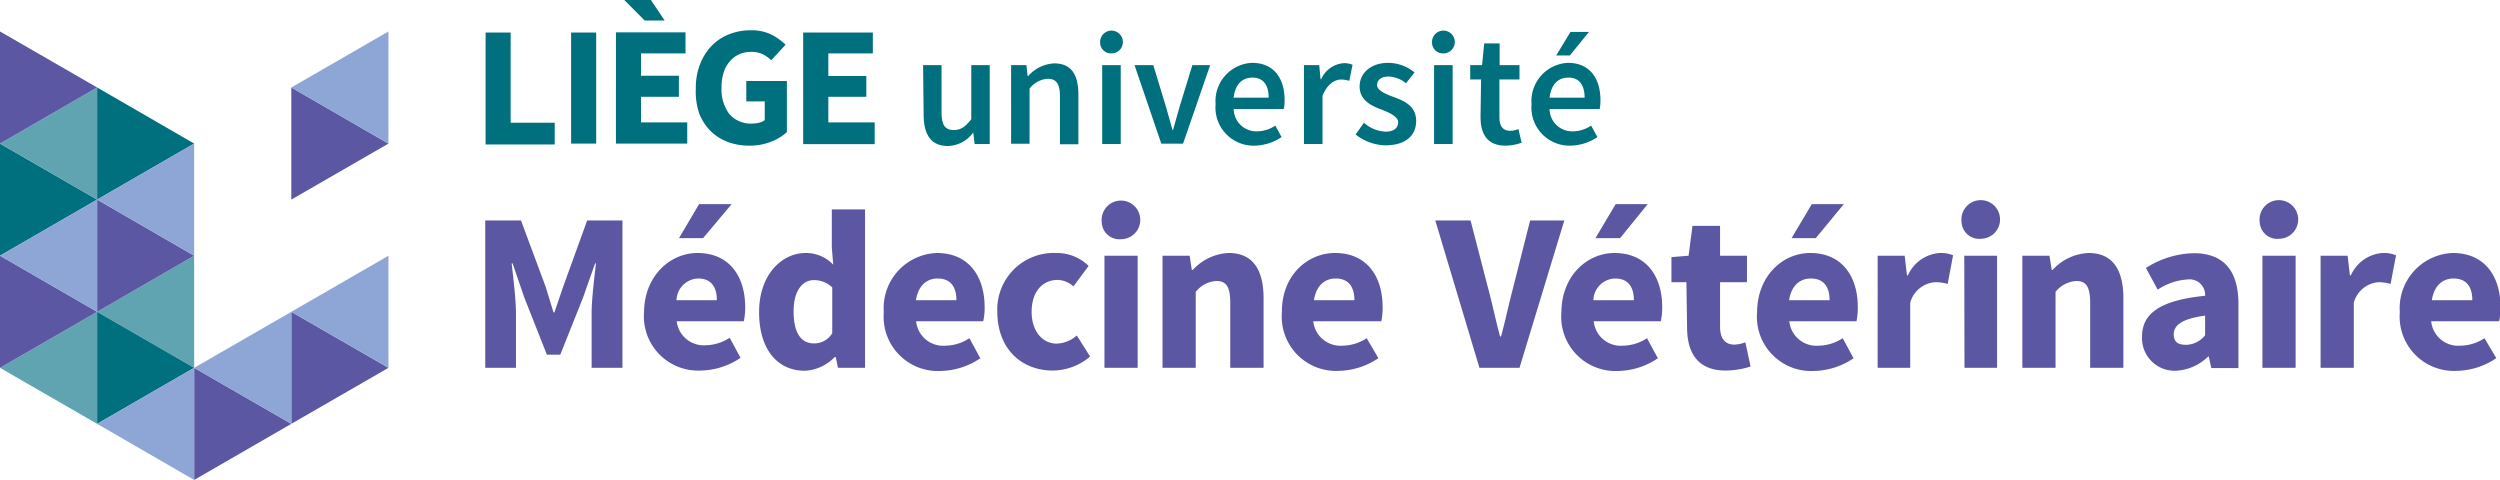
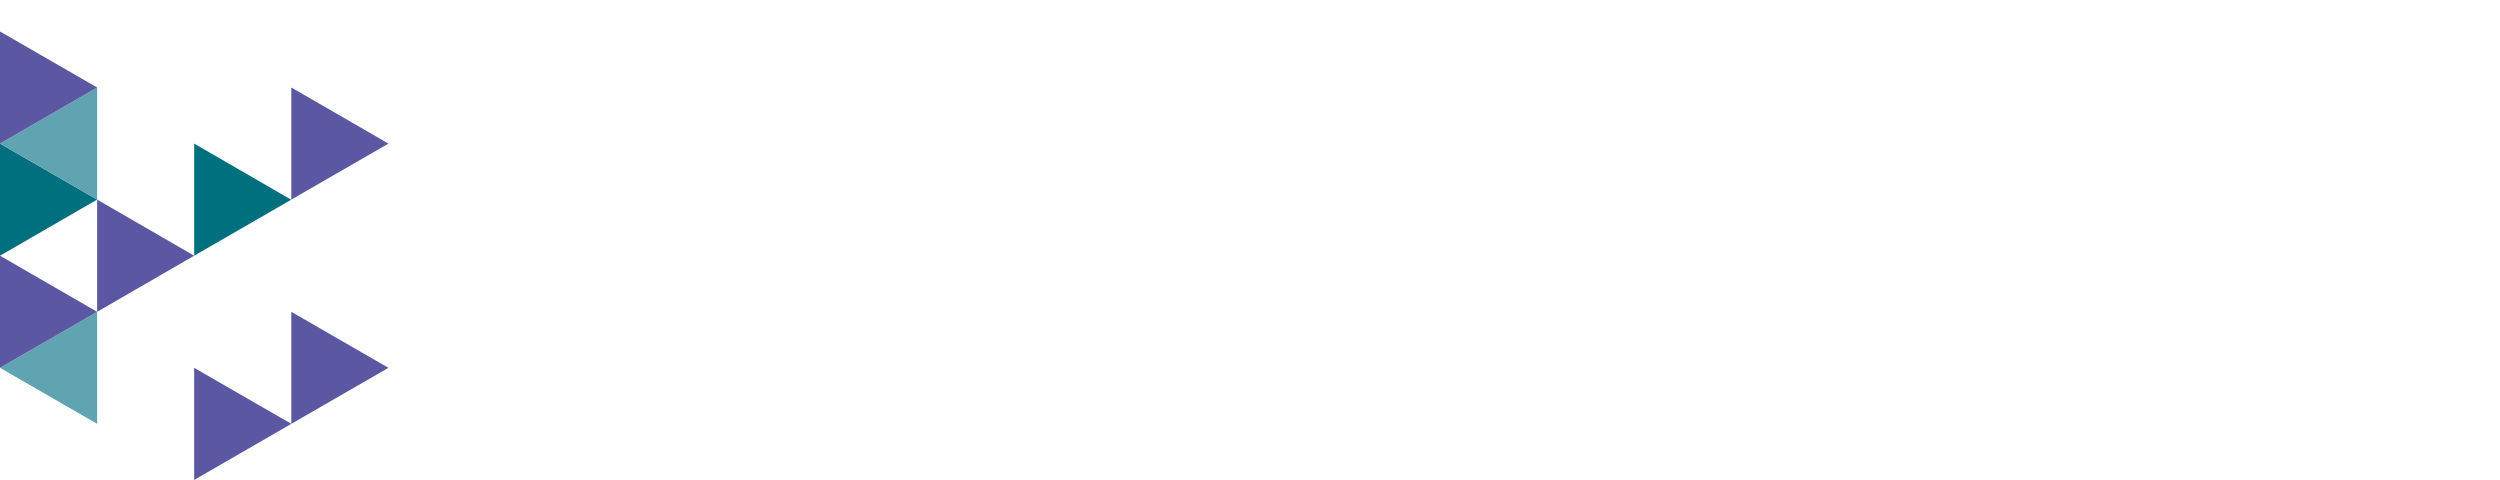
<svg xmlns="http://www.w3.org/2000/svg" id="faculté" width="230.34" height="44.22">
  <defs>
    <style>.cls-1{fill:#00707f}.cls-2{fill:#5fa4b0}.cls-3{fill:#5b57a2}.cls-4{fill:#8da6d6}</style>
  </defs>
  <path class="cls-1" d="M8.95 18.39L0 23.56V13.23l8.95 5.16z" />
  <path class="cls-2" d="M0 33.89l8.95-5.16v10.32L0 33.89zM0 13.23l8.95-5.17v10.33L0 13.23z" />
-   <path class="cls-1" d="M17.89 13.23L8.95 8.06v10.33l8.94-5.16z" />
-   <path class="cls-2" d="M8.95 28.73l8.94 5.16V23.56l-8.94 5.17z" />
-   <path class="cls-1" d="M17.89 33.89l-8.94-5.16v10.32l8.94-5.16z" />
+   <path class="cls-1" d="M17.89 13.23v10.33l8.94-5.16z" />
  <path class="cls-3" d="M17.89 23.56l-8.94-5.17v10.34l8.94-5.17zM8.95 28.73L0 33.89V23.56l8.95 5.17zM8.95 8.06L0 13.23V2.9l8.95 5.16zM26.84 39.05l-8.95-5.16v10.33l8.95-5.17zM35.79 13.23l-8.95 5.16V8.06l8.95 5.17zM35.79 33.89l-8.95 5.16V28.73l8.95 5.16z" />
-   <path class="cls-4" d="M0 23.56l8.95-5.17v10.34L0 23.56zM8.95 18.39l8.94 5.17V13.23l-8.94 5.16zM8.95 39.05l8.94 5.17V33.89l-8.94 5.16zM17.89 33.89l8.95 5.16V28.73l-8.95 5.16zM26.84 8.06l8.95-5.16v10.33l-8.95-5.17zM26.84 28.73l8.95-5.17v10.33l-8.95-5.16z" />
-   <path class="cls-3" d="M44.71 20.31H48l2.27 6.1.73 2.38h.08l.81-2.38 2.21-6.1h3.25v13.58h-2.84v-5c0-1.33.25-3.31.4-4.62h-.08l-1.11 3.15-2.1 5.26h-1.23l-2.08-5.26-1.08-3.15h-.09c.15 1.31.4 3.29.4 4.62v5h-2.83zM64.26 23.31c2.94 0 4.4 2.15 4.4 5a6.16 6.16 0 0 1-.13 1.29h-6.18A2.5 2.5 0 0 0 65 31.81a4.16 4.16 0 0 0 2.23-.69l1 1.85a6.73 6.73 0 0 1-3.66 1.17 5 5 0 0 1-5.23-5.41c.05-3.36 2.44-5.42 4.92-5.42zm1.79 4.35c0-1.18-.5-2-1.72-2a2.06 2.06 0 0 0-2 2zm-1.27-5.72h-2.22l1.85-3.13h3zM74.23 23.31a3.42 3.42 0 0 1 2.54 1.08l-.13-1.58v-3.52h3.06v14.6h-2.49l-.21-1h-.09a4.09 4.09 0 0 1-2.75 1.27c-2.56 0-4.22-2-4.22-5.41s2.06-5.44 4.29-5.44zm.77 8.33a1.93 1.93 0 0 0 1.68-.94v-4.22a2.43 2.43 0 0 0-1.7-.67c-1 0-1.86.92-1.86 2.87s.65 2.96 1.88 2.96zM86.32 23.31c2.94 0 4.4 2.15 4.4 5a5.54 5.54 0 0 1-.13 1.29h-6.18a2.5 2.5 0 0 0 2.69 2.25 4.12 4.12 0 0 0 2.22-.69l1 1.85a6.73 6.73 0 0 1-3.66 1.17 5 5 0 0 1-5.23-5.41 5.08 5.08 0 0 1 4.89-5.46zm1.8 4.35c0-1.18-.5-2-1.73-2-1 0-1.79.65-2 2zM97.3 23.31a4.17 4.17 0 0 1 3 1.19l-1.4 1.89a2.24 2.24 0 0 0-1.44-.6c-1.47 0-2.41 1.15-2.41 2.94s1 2.93 2.31 2.93a2.94 2.94 0 0 0 1.85-.75l1.23 1.94A5.38 5.38 0 0 1 97 34.14c-2.88 0-5.11-2-5.11-5.41a5.2 5.2 0 0 1 5.41-5.42zM101.51 20.44a1.78 1.78 0 1 1 1.77 1.6 1.62 1.62 0 0 1-1.77-1.6zm.25 3.12h3.06v10.33h-3.06zM107.11 23.56h2.5l.2 1.31h.09a4.75 4.75 0 0 1 3.31-1.56c2.25 0 3.21 1.58 3.21 4.17v6.41h-3.07v-6c0-1.5-.39-2-1.27-2a2.61 2.61 0 0 0-1.91 1v7h-3.06zM123 23.31c2.94 0 4.39 2.15 4.39 5a6.3 6.3 0 0 1-.12 1.29H121a2.52 2.52 0 0 0 2.69 2.25 4.16 4.16 0 0 0 2.23-.69L127 33a6.76 6.76 0 0 1-3.67 1.17 5 5 0 0 1-5.22-5.41c-.03-3.39 2.36-5.45 4.89-5.45zm1.79 4.35c0-1.18-.5-2-1.73-2-1 0-1.79.65-2 2zM132.24 20.31h3.25l1.64 6.33c.4 1.48.67 2.86 1.08 4.36h.09c.41-1.5.69-2.88 1.08-4.36l1.6-6.33h3.15L140 33.89h-3.69zM148.75 23.31c2.94 0 4.4 2.15 4.4 5a6.16 6.16 0 0 1-.13 1.29h-6.18a2.5 2.5 0 0 0 2.68 2.25 4.16 4.16 0 0 0 2.23-.69l1 1.85a6.75 6.75 0 0 1-3.66 1.17 5 5 0 0 1-5.23-5.41c.02-3.4 2.41-5.46 4.89-5.46zm1.79 4.35c0-1.18-.5-2-1.73-2a2.05 2.05 0 0 0-2 2zm-1.27-5.72H147l1.86-3.13h2.95zM155.38 26H154v-2.31l1.58-.13.36-2.75h2.54v2.75h2.48V26h-2.48v4.1c0 1.17.52 1.65 1.33 1.65a3.05 3.05 0 0 0 1-.21l.48 2.23a7.65 7.65 0 0 1-2.29.37c-2.56 0-3.56-1.6-3.56-4zM166.78 23.31c2.94 0 4.39 2.15 4.39 5a6.3 6.3 0 0 1-.12 1.29h-6.19a2.51 2.51 0 0 0 2.69 2.25 4.16 4.16 0 0 0 2.23-.69l1 1.85a6.76 6.76 0 0 1-3.67 1.17 5 5 0 0 1-5.22-5.41c.02-3.4 2.41-5.46 4.89-5.46zm1.79 4.35c0-1.18-.5-2-1.73-2-1 0-1.79.65-2 2zm-1.27-5.72h-2.23l1.86-3.13h2.95zM173 23.56h2.49l.21 1.81h.09a3.46 3.46 0 0 1 2.93-2.06 3 3 0 0 1 1.23.21l-.5 2.64a4 4 0 0 0-1.12-.16 2.56 2.56 0 0 0-2.33 1.89v6h-3zM180.73 20.44A1.78 1.78 0 1 1 182.5 22a1.62 1.62 0 0 1-1.77-1.56zm.25 3.12H184v10.33h-3zM186.33 23.56h2.5l.21 1.31h.08a4.77 4.77 0 0 1 3.31-1.56c2.25 0 3.21 1.58 3.21 4.17v6.41h-3.06v-6c0-1.5-.4-2-1.27-2a2.65 2.65 0 0 0-1.92 1v7h-3.06zM203.17 27.25a1.43 1.43 0 0 0-1.62-1.5 5.52 5.52 0 0 0-2.75.94l-1.08-2a8.45 8.45 0 0 1 4.41-1.36c2.65 0 4.11 1.5 4.11 4.67v5.91h-2.5l-.23-1.06h-.06a4.57 4.57 0 0 1-3 1.31 3 3 0 0 1-3.09-3.16c0-2.15 1.73-3.34 5.81-3.75zm-1.7 4.52a2.31 2.31 0 0 0 1.7-.88v-1.81c-2.18.29-2.89.92-2.89 1.71s.46.98 1.19.98zM208.2 20.44A1.78 1.78 0 1 1 210 22a1.62 1.62 0 0 1-1.8-1.56zm.25 3.12h3.06v10.33h-3.06zM213.81 23.56h2.49l.21 1.81h.09a3.46 3.46 0 0 1 2.93-2.06 3.06 3.06 0 0 1 1.23.21l-.5 2.64a4 4 0 0 0-1.12-.16 2.56 2.56 0 0 0-2.27 1.89v6h-3.06zM226 23.31c2.93 0 4.39 2.15 4.39 5a5.54 5.54 0 0 1-.13 1.29H224a2.5 2.5 0 0 0 2.69 2.25 4.12 4.12 0 0 0 2.22-.69L230 33a6.73 6.73 0 0 1-3.66 1.17 5 5 0 0 1-5.23-5.41 5.08 5.08 0 0 1 4.89-5.45zm1.79 4.35c0-1.18-.5-2-1.73-2-1 0-1.79.65-2 2z" />
-   <path class="cls-1" d="M85.05 6h1.7v4.34c0 1.2.34 1.64 1.13 1.64.63 0 1.06-.29 1.61-1V6h1.7v7.27H89.8l-.13-1.07a2.94 2.94 0 0 1-2.34 1.25c-1.55 0-2.23-1.05-2.23-2.89zM93.16 6h1.41l.11 1h.06a3.4 3.4 0 0 1 2.39-1.16c1.55 0 2.23 1 2.23 2.89v4.56h-1.7V8.9c0-1.2-.34-1.64-1.14-1.64a2.31 2.31 0 0 0-1.66.9v5.08h-1.7zM101.55 6h1.71v7.27h-1.71zM104.53 6h1.73l1.15 3.78c.2.71.42 1.45.61 2.19h.06l.62-2.19L109.86 6h1.64l-2.5 7.24h-2zM115.36 5.79c2 0 3 1.42 3 3.45a3.28 3.28 0 0 1-.08.8h-4.61a2.08 2.08 0 0 0 2.14 2.06 3 3 0 0 0 1.69-.53l.58 1.06a4.6 4.6 0 0 1-2.49.79A3.51 3.51 0 0 1 112 9.61a3.53 3.53 0 0 1 3.36-3.82zM116.89 9c0-1.15-.49-1.85-1.48-1.85s-1.6.64-1.75 1.85zM120.14 6h1.41l.12 1.29h.06a2.48 2.48 0 0 1 2.06-1.47 1.92 1.92 0 0 1 .83.15l-.3 1.48a2.47 2.47 0 0 0-.76-.12c-.57 0-1.27.4-1.71 1.5v4.44h-1.71zM125.67 11.31a3.19 3.19 0 0 0 2 .82c.78 0 1.15-.37 1.15-.87s-.78-.88-1.55-1.17c-1-.36-2-.91-2-2.12s1-2.18 2.65-2.18a3.92 3.92 0 0 1 2.41.88l-.79 1a2.69 2.69 0 0 0-1.59-.62c-.73 0-1.07.34-1.07.8s.73.8 1.51 1.08c1 .37 2.09.84 2.09 2.21s-1 2.25-2.83 2.25a4.58 4.58 0 0 1-2.75-1zM132.13 6h1.71v7.27h-1.71zM136.46 7.32h-1V6h1.09l.2-2h1.42v2H140v1.32h-1.85v3.46c0 .86.33 1.27 1 1.27a2.05 2.05 0 0 0 .75-.16l.3 1.26a4.77 4.77 0 0 1-1.48.27c-1.69 0-2.31-1.07-2.31-2.64zM144.46 5.79c2 0 3 1.42 3 3.45a4 4 0 0 1-.07.8h-4.62a2.08 2.08 0 0 0 2.14 2.06 3 3 0 0 0 1.69-.53l.58 1.06a4.6 4.6 0 0 1-2.49.79 3.51 3.51 0 0 1-3.58-3.81 3.53 3.53 0 0 1 3.35-3.82zM146 9c0-1.15-.49-1.85-1.48-1.85s-1.6.64-1.75 1.85zM101.36 3.92a1.05 1.05 0 1 1 1 1 1 1 0 0 1-1-1zM131.94 3.92a1.05 1.05 0 1 1 1.05 1 1 1 0 0 1-1.05-1zM144.64 5.11h-1.26l1.32-2.17h1.7l-1.76 2.17zM44.74 3h2.31v8.31h4.06v2h-6.37zM52.62 3h2.31v10.23h-2.31zM56.75 2.98h6.41v1.94h-4.1v2.06h3.49v1.94h-3.49v2.36h4.26v1.95h-6.57V2.98zM57.52 0h2.45l1.27 1.89H59.4L57.52 0zM64.11 8.16a6 6 0 0 1 .4-2.27 5.05 5.05 0 0 1 1.08-1.69 4.58 4.58 0 0 1 1.61-1.05 5.28 5.28 0 0 1 2-.36 4.07 4.07 0 0 1 1.88.4 5.36 5.36 0 0 1 1.3.93l-1.32 1.43a3.14 3.14 0 0 0-.8-.56 2.37 2.37 0 0 0-1.07-.21 2.64 2.64 0 0 0-1.1.23 2.45 2.45 0 0 0-.85.65 2.89 2.89 0 0 0-.56 1 4.55 4.55 0 0 0-.2 1.38 3.81 3.81 0 0 0 .72 2.47 2.62 2.62 0 0 0 2.16.87 2.49 2.49 0 0 0 .61-.08 1.18 1.18 0 0 0 .49-.24V9.34h-1.7V7.46h3.74v4.71a4.46 4.46 0 0 1-1.44.88 5.29 5.29 0 0 1-2 .37 5.67 5.67 0 0 1-2-.34 4.57 4.57 0 0 1-1.58-1 4.69 4.69 0 0 1-1.06-1.64 6.19 6.19 0 0 1-.31-2.28zM74 3h6.42v1.92h-4.1V7h3.5v1.92h-3.5v2.36h4.27v2H74z" />
</svg>